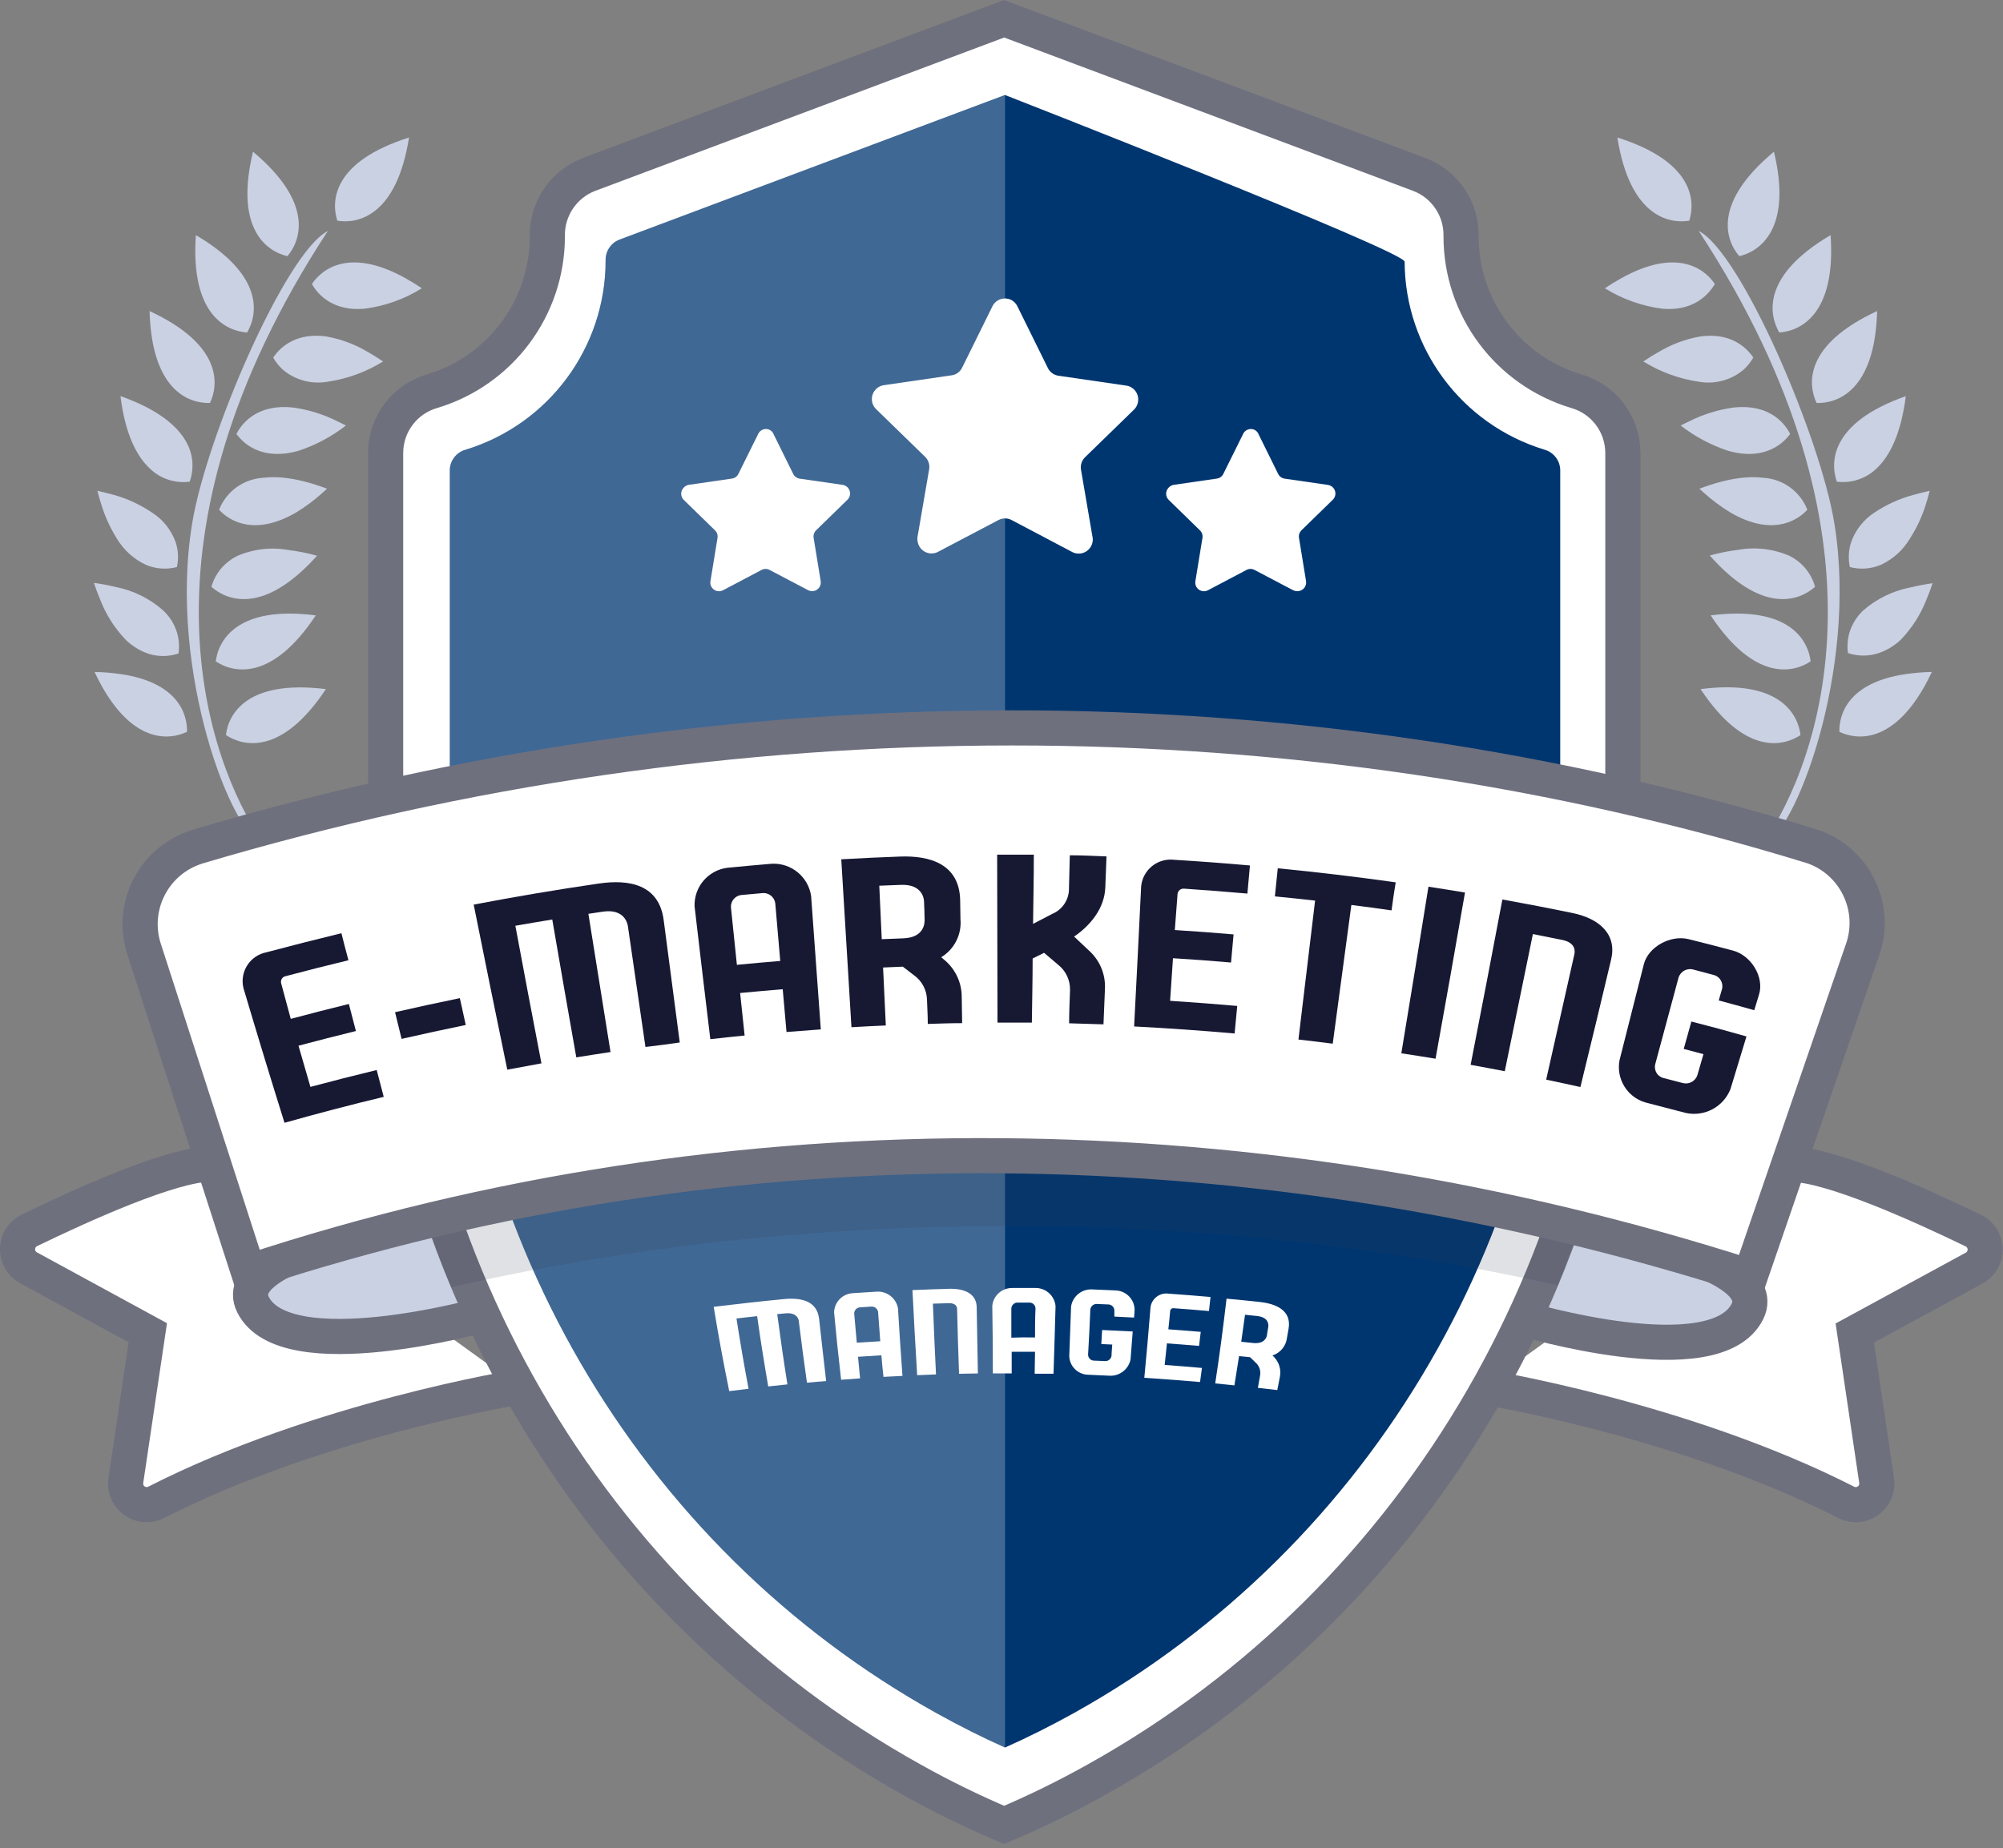
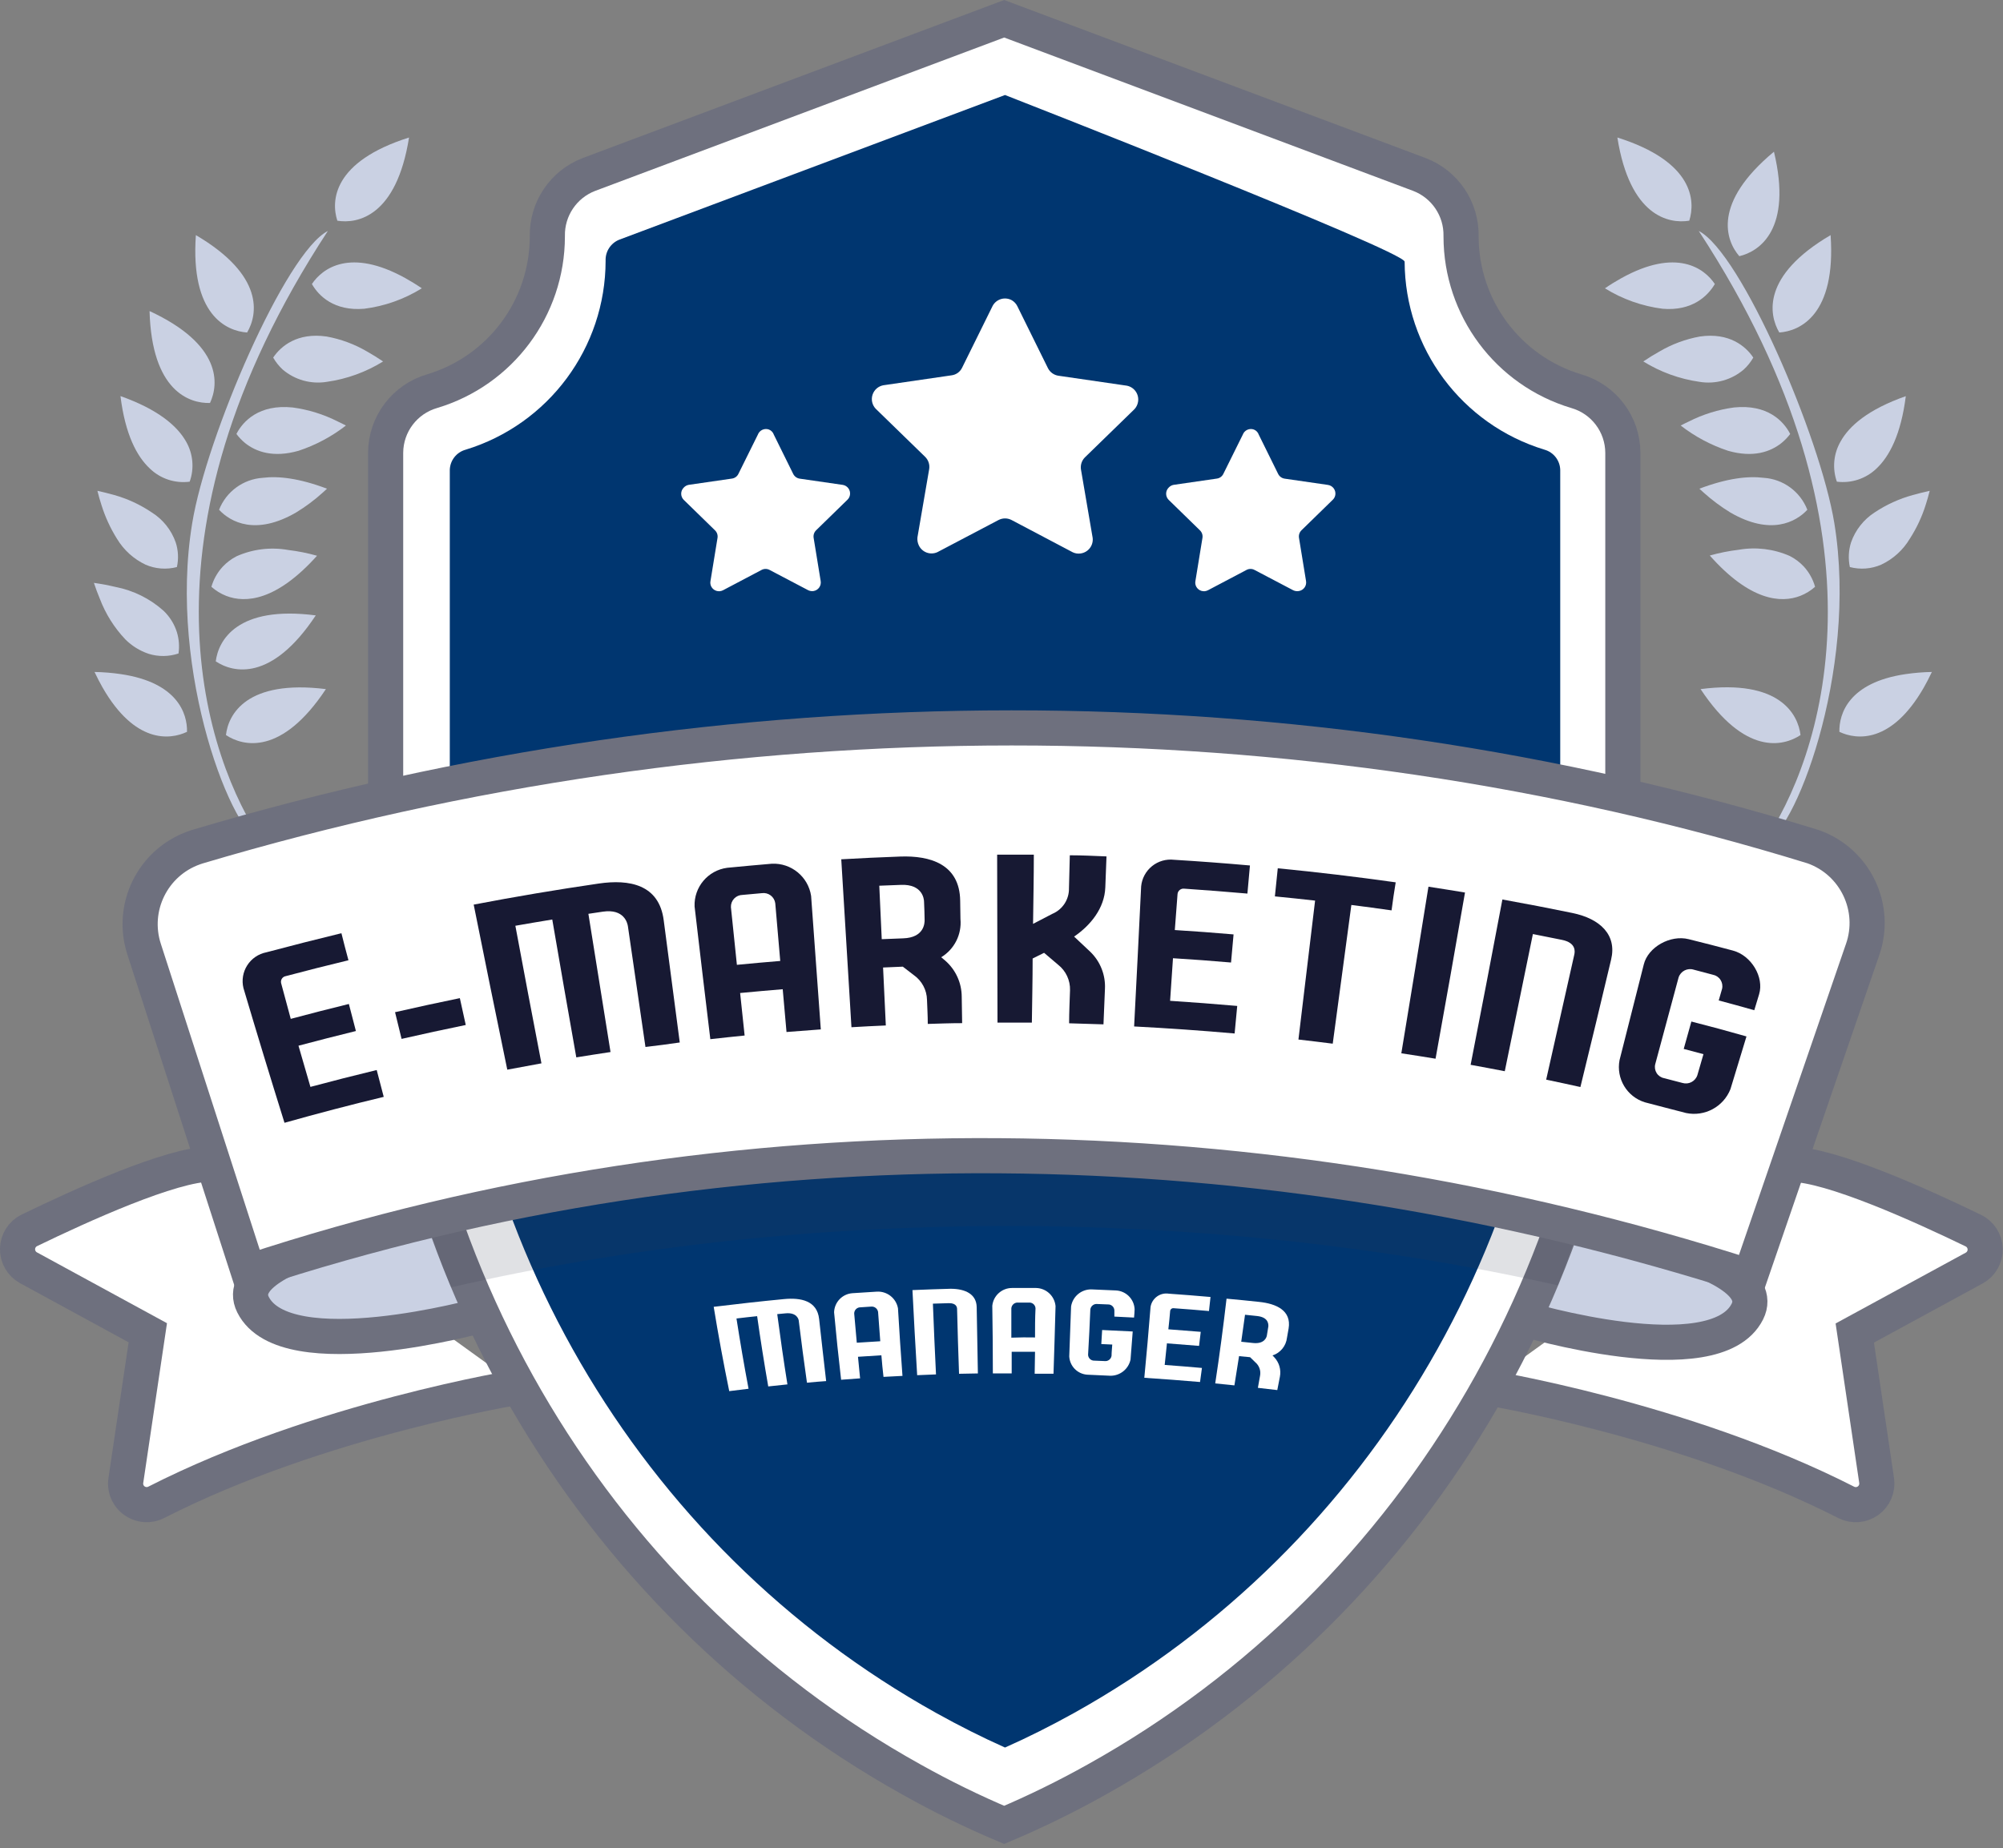
<svg xmlns="http://www.w3.org/2000/svg" width="285px" height="263px" viewBox="0 0 285 263" version="1.1">
  <rect x="0" y="0" width="285" height="263" fill="#808080" stroke="none" />
  <title>emarketing</title>
  <desc>Created with Sketch.</desc>
  <g id="Page-1" stroke="none" stroke-width="1" fill="none" fill-rule="evenodd">
    <g id="emarketing" transform="translate(2, 2)">
      <path d="M209,195.38 C209,195.38 237.43,199.94 260.71,211.82 C261.708,212.319 262.901,212.222 263.806,211.569 C264.711,210.916 265.178,209.815 265.02,208.71 L261.91,187.71 L278.91,178.46 C279.89,177.921 280.489,176.882 280.464,175.764 C280.438,174.645 279.793,173.634 278.79,173.14 C271.48,169.59 258.48,163.71 252.91,163.71" id="Path" stroke="#6E707E" stroke-width="5" fill="#FFFFFF" />
      <path d="M71.9,195.38 C71.9,195.38 43.48,199.94 20.2,211.82 C18.73,212.547 16.948,211.959 16.2,210.5 C15.913,209.936 15.811,209.295 15.91,208.67 L19.03,187.67 L2.05,178.42 C1.07,177.881 0.471,176.842 0.496,175.724 C0.522,174.605 1.167,173.594 2.17,173.1 C9.48,169.55 22.42,163.67 28,163.67" id="Path" stroke="#6E707E" stroke-width="5" fill="#FFFFFF" />
      <path d="M61.48,171.15 C61.48,171.15 30,175.67 34,183.67 C38.62,192.9 66.5,185.17 66.5,185.17 L61.48,171.15 Z" id="Path" stroke="#6E707E" stroke-width="5" fill="#CAD1E3" />
      <path d="M219.48,172.15 C219.48,172.15 250.63,176.65 246.63,184.65 C242.01,193.88 214.63,185.65 214.63,185.65 L219.48,172.15 Z" id="Path" stroke="#6E707E" stroke-width="5" fill="#CAD1E3" />
      <path d="M259,72.45 C257,60.18 245.74,33.95 239.71,30.87 C268.36,74.64 256.91,106.18 248.99,117.87 C253,117.45 262.48,93.79 259,72.45 Z" id="Path" fill="#CAD1E3" />
      <path d="M259.72,102.15 C262.18,103.32 267.14,103.83 271.72,95.87 C272.11,95.19 272.49,94.45 272.88,93.63 C271.621,93.654 270.366,93.757 269.12,93.94 C261.07,95.13 259.66,99.56 259.72,102.15 Z" id="Path" fill="#CAD1E3" />
      <path d="M264.73,70.93 C263.171,71.939 261.993,73.437 261.38,75.19 C261.019,76.325 260.96,77.535 261.21,78.7 C262.685,79.088 264.248,78.972 265.65,78.37 C267.353,77.574 268.778,76.285 269.74,74.67 C270.706,73.172 271.467,71.551 272,69.85 C272.2,69.23 272.39,68.58 272.57,67.85 C271.71,68.043 270.91,68.243 270.17,68.45 C268.235,68.98 266.399,69.817 264.73,70.93 Z" id="Path" fill="#CAD1E3" />
-       <path d="M263.07,84.91 C262.183,85.762 261.526,86.825 261.16,88 C260.879,88.953 260.804,89.955 260.94,90.94 C262.31,91.401 263.79,91.419 265.17,90.99 C266.419,90.593 267.558,89.911 268.5,89 C270.081,87.343 271.318,85.388 272.14,83.25 C272.43,82.56 272.72,81.81 272.98,81 C271.86,81.16 270.84,81.36 269.91,81.58 C267.373,82.058 265.011,83.208 263.07,84.91 Z" id="Path" fill="#CAD1E3" />
      <path d="M228.13,17.57 C229.91,28.8 235.45,29.88 238.36,29.41 C239.25,26.6 239,21 228.13,17.57 Z" id="Path" fill="#CAD1E3" />
      <path d="M245.48,34.46 C248.35,33.78 253.06,30.65 250.41,19.59 C241.63,26.89 243.53,32.2 245.48,34.46 Z" id="Path" fill="#CAD1E3" />
-       <path d="M256.48,55.35 C259.42,55.44 264.78,53.64 265.09,42.27 C254.73,47.05 255.2,52.67 256.48,55.35 Z" id="Path" fill="#CAD1E3" />
      <path d="M254.19,102.61 C253.84,99.68 251.25,94.61 239.97,96.07 C246.25,105.55 251.73,104.24 254.19,102.61 Z" id="Path" fill="#CAD1E3" />
      <path d="M251.17,45.32 C254.11,45.12 259.26,42.81 258.47,31.46 C248.66,37.22 249.67,42.78 251.17,45.32 Z" id="Path" fill="#CAD1E3" />
      <path d="M259.88,60.85 C258.886,62.584 258.696,64.665 259.36,66.55 C261.426,66.81 263.498,66.122 265,64.68 C266.83,62.96 268.48,59.85 269.17,54.38 C263.82,56.26 261.11,58.61 259.88,60.85 Z" id="Path" fill="#CAD1E3" />
      <path d="M246.11,50.59 C246.649,50.098 247.108,49.524 247.47,48.89 C246.39,47.27 244.04,45.29 239.88,45.89 C237.838,46.258 235.877,46.986 234.09,48.04 C233.36,48.45 232.6,48.91 231.82,49.44 C234.258,50.949 236.982,51.937 239.82,52.34 C242.072,52.714 244.375,52.074 246.11,50.59 Z" id="Path" fill="#CAD1E3" />
      <path d="M242,38.42 C240.5,36.18 236.55,33.24 228.71,37.58 C227.96,38 227.18,38.47 226.36,39.03 C228.853,40.577 231.649,41.57 234.56,41.94 C238.78,42.3 241,40.12 242,38.42 Z" id="Path" fill="#CAD1E3" />
      <path d="M251.48,61.05 C251.945,60.673 252.362,60.24 252.72,59.76 C251.78,57.92 249.47,55.5 244.72,55.99 C242.479,56.29 240.305,56.966 238.29,57.99 C237.91,58.17 237.53,58.35 237.14,58.56 C239.163,60.131 241.439,61.345 243.87,62.15 C247.48,63.19 249.94,62.28 251.48,61.05 Z" id="Path" fill="#CAD1E3" />
      <path d="M254.16,82.8 C254.931,82.498 255.642,82.061 256.26,81.51 C255.962,80.442 255.418,79.459 254.67,78.64 C254.097,78.023 253.42,77.512 252.67,77.13 C250.385,76.12 247.851,75.811 245.39,76.24 C244.001,76.407 242.627,76.681 241.28,77.06 C247,83.52 251.41,83.87 254.16,82.8 Z" id="Path" fill="#CAD1E3" />
      <path d="M255.16,70.55 C254.149,67.952 251.722,66.176 248.94,66 C246.69,65.72 243.72,66.07 239.8,67.55 L240.38,68.08 C241.566,69.149 242.848,70.106 244.21,70.94 C249.94,74.26 253.53,72.3 255.16,70.55 Z" id="Path" fill="#CAD1E3" />
-       <path d="M255.63,92.12 C255.28,89.19 252.68,84.12 241.4,85.58 C247.69,95.06 253.17,93.76 255.63,92.12 Z" id="Path" fill="#CAD1E3" />
      <path d="M25.35,72.45 C27.35,60.18 38.62,33.95 44.65,30.87 C16,74.64 27.45,106.18 35.37,117.87 C31.31,117.45 21.82,93.79 25.35,72.45 Z" id="Path" fill="#CAD1E3" />
      <path d="M24.61,102.15 C22.15,103.32 17.19,103.83 12.61,95.87 C12.22,95.19 11.84,94.45 11.45,93.63 C12.709,93.653 13.965,93.756 15.21,93.94 C23.26,95.13 24.67,99.56 24.61,102.15 Z" id="Path" fill="#CAD1E3" />
      <path d="M19.6,70.93 C21.183,71.924 22.382,73.426 23,75.19 C23.371,76.324 23.43,77.536 23.17,78.7 C21.695,79.087 20.132,78.971 18.73,78.37 C17.031,77.568 15.607,76.281 14.64,74.67 C13.699,73.165 12.956,71.545 12.43,69.85 C12.23,69.23 12.04,68.58 11.86,67.85 C12.72,68.043 13.52,68.243 14.26,68.45 C16.161,68.986 17.964,69.823 19.6,70.93 Z" id="Path" fill="#CAD1E3" />
      <path d="M21.26,84.91 C22.154,85.759 22.815,86.823 23.18,88 C23.47,88.972 23.545,89.996 23.4,91 C22.027,91.461 20.544,91.479 19.16,91.05 C17.91,90.633 16.773,89.931 15.84,89 C14.253,87.328 13.016,85.356 12.2,83.2 C11.92,82.533 11.64,81.783 11.36,80.95 C12.49,81.11 13.5,81.31 14.43,81.53 C16.97,82.021 19.329,83.189 21.26,84.91 Z" id="Path" fill="#CAD1E3" />
      <path d="M56.2,17.57 C54.42,28.8 48.88,29.88 46,29.41 C45.08,26.6 45.35,21 56.2,17.57 Z" id="Path" fill="#CAD1E3" />
-       <path d="M38.9,34.46 C36,33.78 31.33,30.65 34,19.59 C42.71,26.89 40.8,32.2 38.9,34.46 Z" id="Path" fill="#CAD1E3" />
      <path d="M27.88,55.35 C24.94,55.44 19.59,53.64 19.28,42.27 C29.6,47.05 29.14,52.67 27.88,55.35 Z" id="Path" fill="#CAD1E3" />
      <path d="M30.15,102.61 C30.48,99.67 33.09,94.67 44.37,96.07 C38.09,105.55 32.6,104.24 30.15,102.61 Z" id="Path" fill="#CAD1E3" />
      <path d="M33.16,45.32 C30.22,45.12 25.07,42.81 25.87,31.46 C35.67,37.22 34.66,42.78 33.16,45.32 Z" id="Path" fill="#CAD1E3" />
      <path d="M24.48,60.85 C25.476,62.584 25.663,64.667 24.99,66.55 C22.909,66.825 20.816,66.133 19.31,64.67 C17.47,62.95 15.82,59.84 15.14,54.37 C20.48,56.26 23.22,58.61 24.48,60.85 Z" id="Path" fill="#CAD1E3" />
      <path d="M38.22,50.59 C37.686,50.095 37.231,49.522 36.87,48.89 C37.95,47.27 40.3,45.29 44.46,45.89 C46.502,46.258 48.463,46.986 50.25,48.04 C50.97,48.45 51.73,48.91 52.51,49.44 C50.074,50.952 47.349,51.94 44.51,52.34 C42.258,52.711 39.957,52.071 38.22,50.59 Z" id="Path" fill="#CAD1E3" />
      <path d="M42.38,38.42 C43.88,36.18 47.83,33.24 55.67,37.58 C56.42,38 57.2,38.47 58.02,39.03 C55.529,40.58 52.731,41.573 49.82,41.94 C45.56,42.3 43.34,40.12 42.38,38.42 Z" id="Path" fill="#CAD1E3" />
      <path d="M32.87,61.05 C32.41,60.67 31.997,60.237 31.64,59.76 C32.58,57.92 34.89,55.5 39.64,55.99 C41.881,56.29 44.055,56.966 46.07,57.99 C46.45,58.17 46.83,58.35 47.22,58.56 C45.197,60.131 42.921,61.345 40.49,62.15 C36.87,63.19 34.4,62.28 32.87,61.05 Z" id="Path" fill="#CAD1E3" />
      <path d="M30.18,82.8 C29.409,82.498 28.698,82.061 28.08,81.51 C28.382,80.453 28.926,79.48 29.67,78.67 C30.243,78.053 30.92,77.542 31.67,77.16 C33.97,76.14 36.523,75.83 39,76.27 C40.389,76.437 41.763,76.711 43.11,77.09 C37.34,83.52 32.93,83.87 30.18,82.8 Z" id="Path" fill="#CAD1E3" />
      <path d="M29.17,70.55 C30.187,67.956 32.61,66.184 35.39,66 C37.64,65.72 40.61,66.07 44.53,67.55 L43.95,68.08 C42.768,69.153 41.485,70.111 40.12,70.94 C34.39,74.26 30.8,72.3 29.17,70.55 Z" id="Path" fill="#CAD1E3" />
      <path d="M28.7,92.12 C29.06,89.19 31.7,84.12 42.93,85.58 C36.65,95.06 31.16,93.76 28.7,92.12 Z" id="Path" fill="#CAD1E3" />
      <path d="M222.28,53.67 C212.562,50.754 205.903,41.816 205.89,31.67 L205.89,31.61 C205.961,27.738 203.603,24.234 199.99,22.84 L140.88,0.67 L81.77,22.84 C78.16,24.237 75.808,27.74 75.88,31.61 L75.88,31.67 C75.866,41.818 69.202,50.758 59.48,53.67 C55.587,54.802 52.899,58.356 52.87,62.41 L52.87,122.41 C52.87,175.71 81.21,225.41 127.78,251.3 C132.024,253.678 136.398,255.818 140.88,257.71 C145.369,255.811 149.749,253.664 154,251.28 C200.57,225.33 228.91,175.67 228.91,122.37 L228.91,62.43 C228.891,58.362 226.19,54.794 222.28,53.67 Z" id="Path" stroke="#6E707E" stroke-width="5" fill="#FFFFFF" />
      <path d="M141,11.52 L86.09,32.12 C84.882,32.616 84.114,33.815 84.17,35.12 C84.152,47.482 76.072,58.386 64.25,62 C62.958,62.357 62.048,63.511 62,64.85 L62,122.67 C62,172.38 88.53,218.03 131.22,241.79 C134.49,243.61 137.77,245.26 141,246.7 C144.25,245.26 147.53,243.61 150.81,241.79 C193.5,218 220,172.38 220,122.67 L220,64.87 C219.964,63.529 219.061,62.367 217.77,62 C205.981,58.415 197.906,47.562 197.86,35.24 C197.85,33.74 141,11.52 141,11.52 Z" id="Path" fill="#003670" />
-       <path d="M141,11.54 L86.09,32.12 C84.882,32.616 84.114,33.815 84.17,35.12 C84.152,47.482 76.072,58.386 64.25,62 C62.958,62.357 62.048,63.511 62,64.85 L62,122.67 C62,172.38 88.53,218.03 131.22,241.79 C134.49,243.61 137.77,245.26 141,246.7 L141,11.7 L141,11.54 Z" id="Path" fill-opacity="0.25" fill="#FFFFFF" />
      <path d="M228,121 C171,108.17 110.31,108.45 52,121.71 L52,122.39 C52,142.66 54.55,163.09 62.19,181.21 C112.42,169.6 169.35,169.63 219.63,180.92 C227.14,162.92 228,142.49 228,122.39 L228,121 Z" id="Path" fill="#323A4F" opacity="0.15" />
      <path d="M142.75,41.57 L147.11,50.4 C147.402,50.974 147.953,51.373 148.59,51.47 L158.34,52.89 C159.421,53.102 160.128,54.148 159.92,55.23 C159.852,55.604 159.678,55.951 159.42,56.23 L152.36,63.1 C151.91,63.555 151.706,64.199 151.81,64.83 L153.47,74.54 C153.535,75.066 153.388,75.597 153.062,76.015 C152.736,76.434 152.256,76.705 151.73,76.77 C151.358,76.82 150.979,76.761 150.64,76.6 L141.92,72 C141.346,71.705 140.664,71.705 140.09,72 L131.38,76.58 C130.895,76.803 130.341,76.822 129.842,76.635 C129.342,76.447 128.938,76.067 128.72,75.58 C128.561,75.233 128.499,74.849 128.54,74.47 L130.21,64.76 C130.311,64.127 130.103,63.484 129.65,63.03 L122.59,56.16 C122.092,55.627 121.924,54.866 122.151,54.173 C122.378,53.48 122.964,52.966 123.68,52.83 L133.42,51.41 C134.058,51.321 134.609,50.92 134.89,50.34 L139.25,41.51 C139.507,41.046 139.938,40.703 140.448,40.556 C140.959,40.41 141.506,40.473 141.97,40.73 C142.306,40.928 142.578,41.22 142.75,41.57 Z" id="Path" fill="#FFFFFF" />
      <path d="M108.11,59.87 L110.86,65.44 C111.039,65.806 111.387,66.06 111.79,66.12 L117.94,67.01 C118.6,67.132 119.043,67.757 118.94,68.42 C118.901,68.687 118.774,68.933 118.58,69.12 L114.13,73.46 C113.837,73.742 113.703,74.15 113.77,74.55 L114.77,80.68 C114.828,81.002 114.755,81.335 114.567,81.603 C114.38,81.871 114.093,82.054 113.77,82.11 C113.508,82.152 113.24,82.114 113,82 L107.5,79.11 C107.144,78.92 106.716,78.92 106.36,79.11 L100.88,82 C100.278,82.317 99.532,82.09 99.21,81.49 C99.081,81.248 99.039,80.969 99.09,80.7 L100.09,74.57 C100.162,74.171 100.03,73.763 99.74,73.48 L95.29,69.14 C95.056,68.909 94.924,68.594 94.924,68.265 C94.924,67.936 95.056,67.621 95.29,67.39 C95.477,67.185 95.727,67.048 96,67 L102.14,66.11 C102.546,66.057 102.896,65.8 103.07,65.43 L105.83,59.86 C105.943,59.554 106.172,59.304 106.469,59.168 C106.765,59.031 107.104,59.017 107.41,59.13 C107.742,59.26 107.998,59.532 108.11,59.87 Z" id="Path" fill="#FFFFFF" />
      <path d="M177.11,59.87 L179.86,65.44 C180.039,65.806 180.387,66.06 180.79,66.12 L186.94,67.01 C187.268,67.055 187.565,67.229 187.764,67.494 C187.964,67.759 188.048,68.092 188,68.42 C187.961,68.687 187.834,68.933 187.64,69.12 L183.19,73.46 C182.897,73.742 182.763,74.15 182.83,74.55 L183.83,80.68 C183.888,81.002 183.815,81.335 183.627,81.603 C183.44,81.871 183.153,82.054 182.83,82.11 C182.549,82.165 182.257,82.126 182,82 L176.5,79.11 C176.144,78.92 175.716,78.92 175.36,79.11 L169.88,82 C169.278,82.317 168.532,82.09 168.21,81.49 C168.081,81.248 168.039,80.969 168.09,80.7 L169.09,74.57 C169.162,74.171 169.03,73.763 168.74,73.48 L164.29,69.14 C164.056,68.909 163.924,68.594 163.924,68.265 C163.924,67.936 164.056,67.621 164.29,67.39 C164.477,67.185 164.727,67.048 165,67 L171.14,66.11 C171.546,66.057 171.896,65.8 172.07,65.43 L174.83,59.86 C174.943,59.554 175.172,59.304 175.469,59.168 C175.765,59.031 176.104,59.017 176.41,59.13 C176.742,59.26 176.998,59.532 177.11,59.87 Z" id="Path" fill="#FFFFFF" />
      <path d="M247,179.72 C177.78,157.47 102.48,156.23 33.35,179.01 L18.51,133.1 C16.571,127.161 19.715,120.757 25.6,118.66 L26.07,118.5 C101.63,96 182.8,95.91 256,118.5 C261.995,120.629 265.129,127.215 263,133.21 L262.94,133.38 L247,179.72 Z" id="Path" stroke="#6E707E" stroke-width="5" fill="#FFFFFF" stroke-linecap="round" />
      <path d="M112.82,194.78 C112.4,191.86 112.02,188.93 111.66,186.02 C111.66,185.79 111.41,184.74 109.75,184.91 L108.59,185.02 C109.03,188.36 109.51,191.71 110.04,195.02 L107.31,195.31 C106.73,191.977 106.203,188.643 105.73,185.31 C104.73,185.41 103.73,185.53 102.79,185.64 C103.31,188.97 103.88,192.32 104.51,195.64 L101.76,195.98 C100.94,191.98 100.203,187.98 99.55,183.98 C102.9,183.57 106.21,183.2 109.55,182.88 C111.95,182.65 114.26,183.1 114.55,185.71 C114.87,188.71 115.22,191.6 115.55,194.55 C114.63,194.61 113.72,194.69 112.82,194.78 Z" id="Path" fill="#FFFFFF" />
      <path d="M123.41,190.88 C122.303,190.94 121.193,191.01 120.08,191.09 C120.17,192.09 120.28,193.09 120.38,194.16 L117.68,194.36 C117.307,191.16 116.973,187.96 116.68,184.76 C116.723,183.314 117.857,182.137 119.3,182.04 L122.77,181.82 C124.224,181.741 125.51,182.757 125.77,184.19 C125.96,187.4 126.17,190.6 126.41,193.81 L123.71,193.95 C123.58,192.93 123.5,191.9 123.41,190.88 Z M123.25,188.88 C123.14,187.49 123.04,186.1 122.94,184.71 C122.863,184.23 122.423,183.896 121.94,183.95 L120.44,184.05 C120.205,184.045 119.977,184.134 119.808,184.297 C119.639,184.461 119.543,184.685 119.54,184.92 C119.66,186.31 119.78,187.7 119.91,189.09 L123.25,188.88 Z" id="Shape" fill="#FFFFFF" fill-rule="nonzero" />
      <path d="M134.46,193.51 C134.347,190.443 134.253,187.37 134.18,184.29 C134.18,184.07 134.1,183.44 133,183.46 L130.74,183.53 C130.867,186.863 131.013,190.22 131.18,193.6 L128.5,193.71 C128.253,189.67 128.03,185.633 127.83,181.6 C129.64,181.52 131.44,181.46 133.25,181.41 C135.42,181.41 136.94,182.22 136.97,184.03 C137.02,187.17 137.08,190.32 137.14,193.46 L134.46,193.51 Z" id="Path" fill="#FFFFFF" />
      <path d="M145.27,190.38 C144.16,190.38 143.06,190.38 141.95,190.38 C141.95,191.38 141.95,192.44 141.95,193.46 L139.27,193.46 C139.27,190.253 139.243,187.043 139.19,183.83 C139.338,182.394 140.547,181.303 141.99,181.3 L145.43,181.3 C146.872,181.335 148.058,182.444 148.19,183.88 C148.1,187.09 148.01,190.3 147.9,193.5 L145.22,193.5 L145.27,190.38 Z M145.27,188.38 C145.27,186.98 145.27,185.59 145.34,184.19 C145.327,183.956 145.22,183.738 145.043,183.585 C144.865,183.432 144.633,183.358 144.4,183.38 L142.9,183.38 C142.659,183.349 142.416,183.418 142.227,183.571 C142.038,183.724 141.92,183.948 141.9,184.19 C141.9,185.59 141.9,186.98 141.9,188.37 C143.07,188.32 144.19,188.32 145.3,188.34 L145.27,188.38 Z" id="Shape" fill="#FFFFFF" fill-rule="nonzero" />
      <path d="M156,193.79 L152.72,193.64 C151.32,193.555 150.209,192.431 150.14,191.03 C150.23,188.66 150.32,186.3 150.4,183.93 C150.625,182.502 151.875,181.462 153.32,181.5 C154.473,181.54 155.623,181.59 156.77,181.65 C158.216,181.716 159.374,182.874 159.44,184.32 C159.44,184.72 159.39,185.12 159.36,185.51 L156.56,185.37 C156.56,185.08 156.56,184.78 156.56,184.49 C156.552,184.255 156.451,184.032 156.278,183.873 C156.105,183.713 155.875,183.629 155.64,183.64 L154.14,183.58 C153.652,183.521 153.207,183.863 153.14,184.35 C153.053,186.497 152.947,188.647 152.82,190.8 C152.825,191.03 152.922,191.248 153.089,191.406 C153.257,191.564 153.48,191.648 153.71,191.64 L155.16,191.7 C155.646,191.765 156.093,191.425 156.16,190.94 C156.16,190.41 156.23,189.88 156.26,189.35 L154.7,189.28 L154.82,187.28 L159.17,187.49 C159.07,188.81 158.97,190.13 158.86,191.49 C158.571,192.837 157.378,193.797 156,193.79 Z" id="Path" fill="#FFFFFF" />
      <path d="M164.24,187.18 L168.85,187.54 C168.78,188.21 168.7,188.88 168.61,189.54 C167.09,189.41 165.56,189.29 164.04,189.18 C163.94,190.18 163.83,191.18 163.72,192.25 C165.48,192.38 167.25,192.52 169.02,192.68 L168.75,194.68 C166.083,194.453 163.44,194.253 160.82,194.08 C161.15,190.71 161.44,187.35 161.71,183.98 C161.919,182.75 163.078,181.917 164.31,182.11 C166.31,182.25 168.287,182.407 170.24,182.58 C170.17,183.24 170.09,183.91 170.02,184.58 C168.35,184.43 166.7,184.3 165.02,184.18 C164.902,184.16 164.781,184.187 164.683,184.257 C164.585,184.326 164.52,184.432 164.5,184.55 C164.44,185.41 164.33,186.3 164.24,187.18 Z" id="Path" fill="#FFFFFF" />
      <path d="M181.12,188.38 C180.988,189.552 180.182,190.538 179.06,190.9 L179.32,191.17 C180.015,191.912 180.309,192.943 180.11,193.94 C179.99,194.57 179.86,195.2 179.74,195.83 L176.98,195.51 C177.09,194.93 177.19,194.36 177.29,193.78 C177.427,193.067 177.166,192.336 176.61,191.87 C176.37,191.63 176.12,191.38 175.87,191.15 L174.3,191 C174.09,192.39 173.87,193.77 173.64,195.16 L170.91,194.88 C171.52,190.88 172.05,186.88 172.52,182.82 C174.07,182.96 175.61,183.11 177.17,183.28 C179.56,183.53 181.79,184.48 181.35,187.08 C181.28,187.5 181.2,187.94 181.12,188.38 Z M176.31,189.13 C177.95,189.3 178.23,188.27 178.26,188.05 L178.47,186.76 C178.47,186.53 178.56,185.48 176.88,185.29 L175.15,185.11 L174.61,188.95 L176.31,189.13 Z" id="Shape" fill="#FFFFFF" fill-rule="nonzero" />
      <path d="M39.37,143 C42.13,142.26 44.88,141.56 47.64,140.88 C47.97,142.17 48.31,143.45 48.64,144.73 C45.91,145.4 43.18,146.1 40.47,146.82 C41.03,148.78 41.597,150.733 42.17,152.68 C45.31,151.84 48.453,151.04 51.6,150.28 C51.94,151.56 52.27,152.83 52.6,154.1 C47.88,155.23 43.18,156.47 38.48,157.79 C36.48,151.397 34.533,145.007 32.64,138.62 C32.37,137.512 32.564,136.342 33.178,135.381 C33.792,134.42 34.771,133.751 35.89,133.53 C39.45,132.583 43.013,131.677 46.58,130.81 C46.9,132.09 47.23,133.38 47.58,134.66 C44.58,135.38 41.63,136.13 38.65,136.92 C38.428,136.96 38.232,137.091 38.109,137.28 C37.986,137.469 37.947,137.701 38,137.92 C38.453,139.587 38.91,141.28 39.37,143 Z" id="Path" fill="#171933" />
      <path d="M55.14,145.85 L54.21,142.05 C57.28,141.35 60.36,140.68 63.43,140.05 L64.27,143.87 C61.22,144.5 58.18,145.15 55.14,145.85 Z" id="Path" fill="#171933" />
      <path d="M89.84,147 C89,141.273 88.167,135.54 87.34,129.8 C87.27,129.36 86.8,127.31 83.8,127.74 L81.72,128.05 C82.76,134.61 83.81,141.167 84.87,147.72 C83.25,147.96 81.63,148.22 80,148.48 C78.84,141.94 77.7,135.4 76.58,128.86 C74.83,129.15 73.08,129.44 71.33,129.75 C72.543,136.277 73.78,142.803 75.04,149.33 C73.42,149.623 71.8,149.923 70.18,150.23 C68.56,142.403 66.967,134.573 65.4,126.74 C71.32,125.607 77.253,124.607 83.2,123.74 C87.52,123.11 91.79,123.85 92.44,128.99 C93.193,134.777 93.953,140.567 94.72,146.36 C93.09,146.6 91.47,146.81 89.84,147 Z" id="Path" fill="#171933" />
      <path d="M109.37,138.78 C107.37,138.94 105.37,139.13 103.31,139.32 C103.53,141.32 103.743,143.337 103.95,145.37 C102.32,145.53 100.7,145.71 99.07,145.89 C98.31,139.597 97.563,133.3 96.83,127 C96.724,124.243 98.735,121.86 101.47,121.5 C103.59,121.293 105.71,121.1 107.83,120.92 C110.587,120.796 112.994,122.772 113.41,125.5 C113.863,131.82 114.323,138.153 114.79,144.5 L109.91,144.87 L109.37,138.78 Z M109.02,134.78 C108.78,132.04 108.543,129.297 108.31,126.55 C108.251,126.104 108.015,125.701 107.656,125.431 C107.297,125.16 106.845,125.045 106.4,125.11 L103.65,125.36 C103.198,125.365 102.768,125.553 102.457,125.881 C102.146,126.209 101.981,126.649 102,127.1 C102.287,129.84 102.57,132.577 102.85,135.31 C104.93,135.11 107,134.92 109,134.76 L109.02,134.78 Z" id="Shape" fill="#171933" fill-rule="nonzero" />
      <path d="M134.66,128.8 C134.859,130.985 133.796,133.092 131.92,134.23 L132.48,134.7 C133.971,135.993 134.832,137.866 134.84,139.84 L134.9,143.61 C133.27,143.61 131.64,143.67 130.01,143.72 C130.01,142.58 129.94,141.44 129.9,140.3 C129.872,138.891 129.174,137.58 128.02,136.77 L126.46,135.57 L123.65,135.69 L124.04,143.94 C122.41,144.01 120.78,144.09 119.15,144.19 C118.657,136.19 118.173,128.223 117.7,120.29 C120.487,120.13 123.277,120 126.07,119.9 C130.37,119.74 134.55,120.99 134.62,126.18 C134.63,127.05 134.64,127.93 134.66,128.8 Z M126.51,131.54 C129.51,131.44 129.57,129.36 129.56,128.91 C129.56,128.06 129.51,127.2 129.48,126.35 C129.48,125.9 129.23,123.82 126.22,123.93 L123.11,124.05 C123.223,126.59 123.34,129.127 123.46,131.66 L126.51,131.54 Z" id="Shape" fill="#171933" fill-rule="nonzero" />
      <path d="M139.88,119.63 C141.62,119.63 143.36,119.63 145.1,119.63 C145.1,122.91 145.03,126.2 144.99,129.48 L147.74,128.05 C149.195,127.437 150.13,125.999 150.1,124.42 L150.22,119.72 C151.96,119.72 153.7,119.81 155.44,119.88 C155.38,121.35 155.33,122.82 155.27,124.29 C155.16,127.29 153.13,129.72 150.83,131.29 C151.61,132.01 152.38,132.74 153.15,133.47 C154.563,134.845 155.317,136.761 155.22,138.73 L155.01,143.78 C153.383,143.72 151.753,143.67 150.12,143.63 C150.12,142.06 150.2,140.49 150.25,138.92 C150.292,137.514 149.665,136.171 148.56,135.3 L146.56,133.6 L144.93,134.41 C144.93,137.41 144.86,140.49 144.82,143.53 C143.19,143.53 141.56,143.53 139.93,143.53 C139.91,135.577 139.893,127.61 139.88,119.63 Z" id="Path" fill="#171933" />
      <path d="M165.16,130.36 C167.95,130.53 170.73,130.74 173.52,130.98 L173.16,134.98 C170.41,134.74 167.65,134.54 164.9,134.37 C164.76,136.37 164.63,138.37 164.49,140.43 C167.67,140.64 170.86,140.88 174.04,141.16 C173.92,142.47 173.79,143.77 173.67,145.08 C168.903,144.66 164.137,144.327 159.37,144.08 C159.717,137.413 160.05,130.767 160.37,124.14 C160.478,123.013 161.035,121.978 161.916,121.266 C162.796,120.555 163.926,120.228 165.05,120.36 C168.65,120.58 172.26,120.85 175.85,121.17 L175.49,125.17 C172.49,124.91 169.49,124.67 166.49,124.47 C166.266,124.445 166.041,124.51 165.865,124.65 C165.688,124.791 165.575,124.996 165.55,125.22 L165.16,130.36 Z" id="Path" fill="#171933" />
      <path d="M196,127.56 C194.09,127.29 192.19,127.03 190.28,126.79 C189.407,133.37 188.523,139.95 187.63,146.53 C186,146.32 184.38,146.13 182.75,145.94 C183.55,139.353 184.34,132.763 185.12,126.17 C183.21,125.96 181.31,125.75 179.4,125.57 C179.54,124.23 179.67,122.89 179.81,121.57 C185.41,122.117 191.003,122.783 196.59,123.57 C196.37,124.9 196.17,126.22 196,127.56 Z" id="Path" fill="#171933" />
      <path d="M201.25,124.19 C202.98,124.46 204.71,124.73 206.45,125.02 C205.083,132.907 203.687,140.79 202.26,148.67 C200.64,148.4 199.02,148.15 197.39,147.9 C198.703,139.967 199.99,132.063 201.25,124.19 Z" id="Path" fill="#171933" />
      <path d="M218,151.65 C219.333,145.717 220.667,139.787 222,133.86 C222.1,133.42 222.27,132.17 220.26,131.76 L216.11,130.93 C214.777,137.437 213.443,143.943 212.11,150.45 C210.49,150.14 208.87,149.83 207.25,149.54 C208.783,141.7 210.29,133.857 211.77,126.01 C215.103,126.61 218.42,127.25 221.72,127.93 C225.72,128.75 228.08,131.07 227.24,134.56 C225.807,140.613 224.35,146.66 222.87,152.7 C221.27,152.34 219.65,152 218,151.65 Z" id="Path" fill="#171933" />
      <path d="M237.91,156.4 C235.91,155.87 233.99,155.4 232.03,154.87 C229.482,154.074 227.937,151.492 228.44,148.87 C229.6,144.33 230.75,139.79 231.89,135.25 C232.5,132.79 235.65,131 238.28,131.66 C240.38,132.18 242.477,132.72 244.57,133.28 C247.2,133.98 249.03,137.07 248.3,139.49 L247.61,141.77 C245.93,141.29 244.243,140.827 242.55,140.38 L243.03,138.72 C243.13,138.28 243.047,137.819 242.8,137.442 C242.553,137.064 242.163,136.804 241.72,136.72 L239,136 C238.097,135.712 237.131,136.208 236.84,137.11 C235.74,141.217 234.633,145.327 233.52,149.44 C233.407,149.873 233.478,150.334 233.717,150.713 C233.955,151.092 234.34,151.355 234.78,151.44 L237.39,152.12 C238.278,152.384 239.215,151.898 239.51,151.02 L240.38,148.02 L237.57,147.28 C237.93,145.98 238.29,144.68 238.66,143.38 C241.28,144.047 243.893,144.753 246.5,145.5 L244.22,153 C243.222,155.516 240.56,156.95 237.91,156.4 Z" id="Path" fill="#171933" />
    </g>
  </g>
</svg>